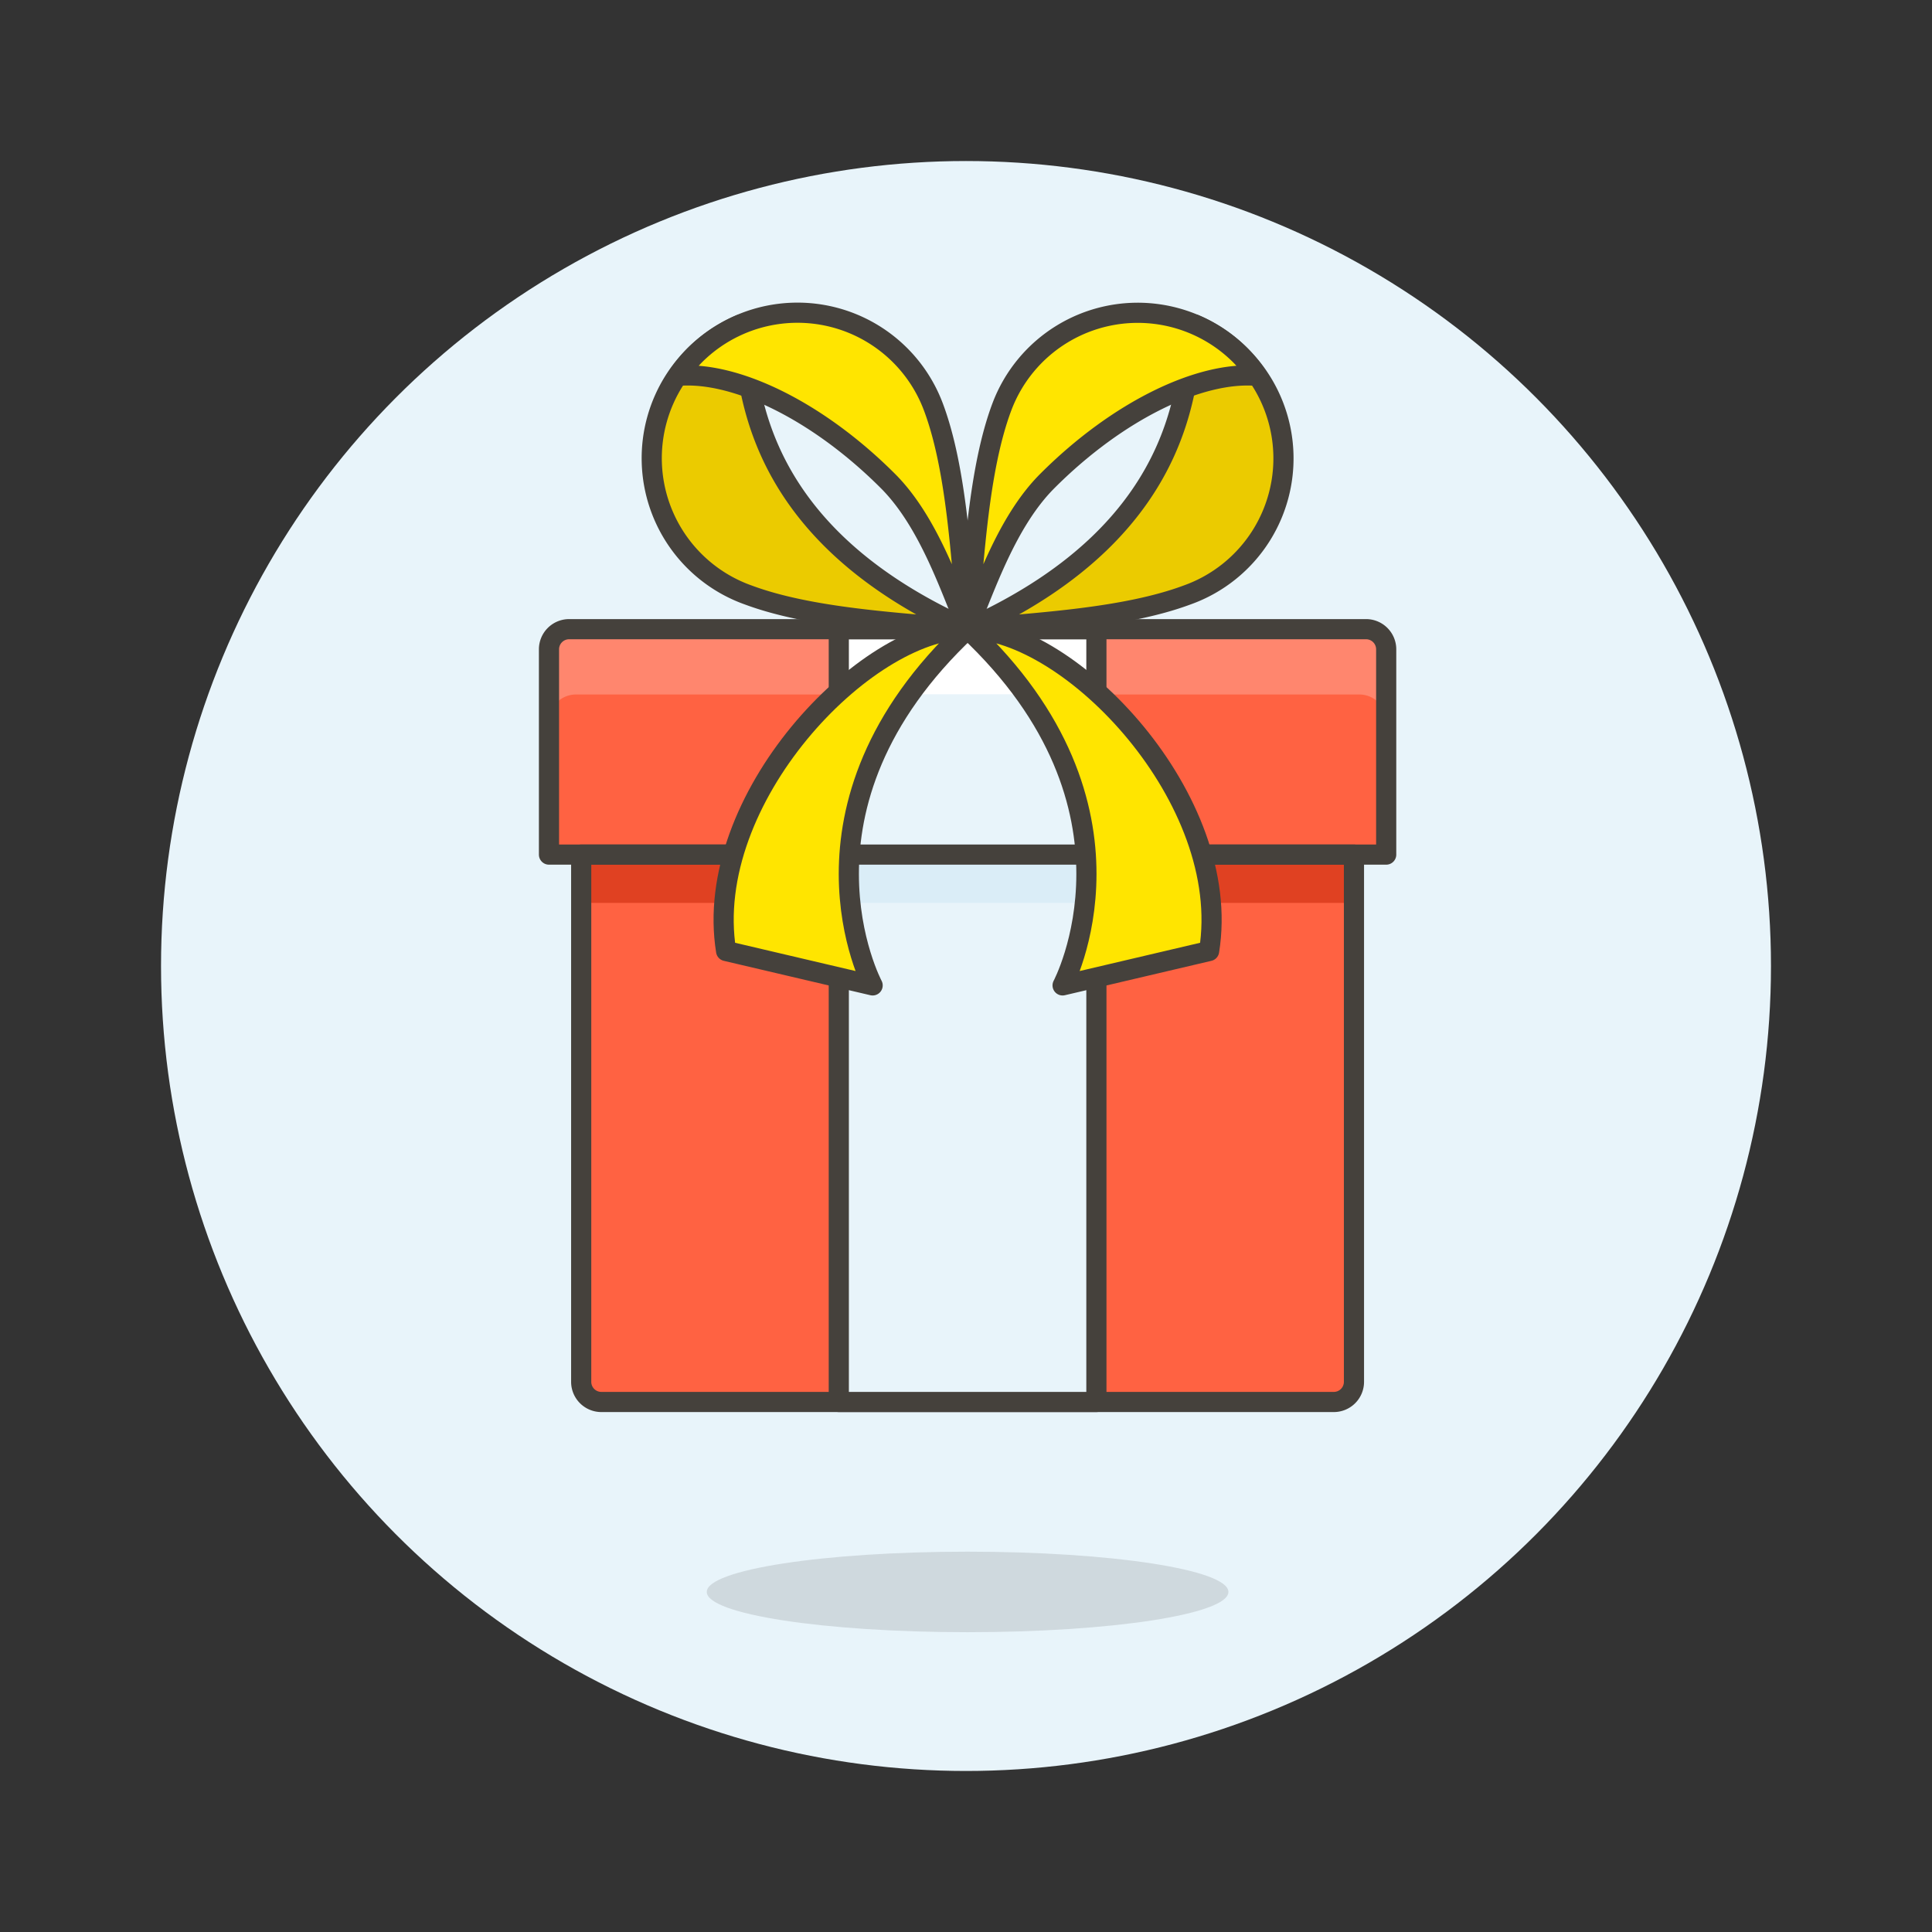
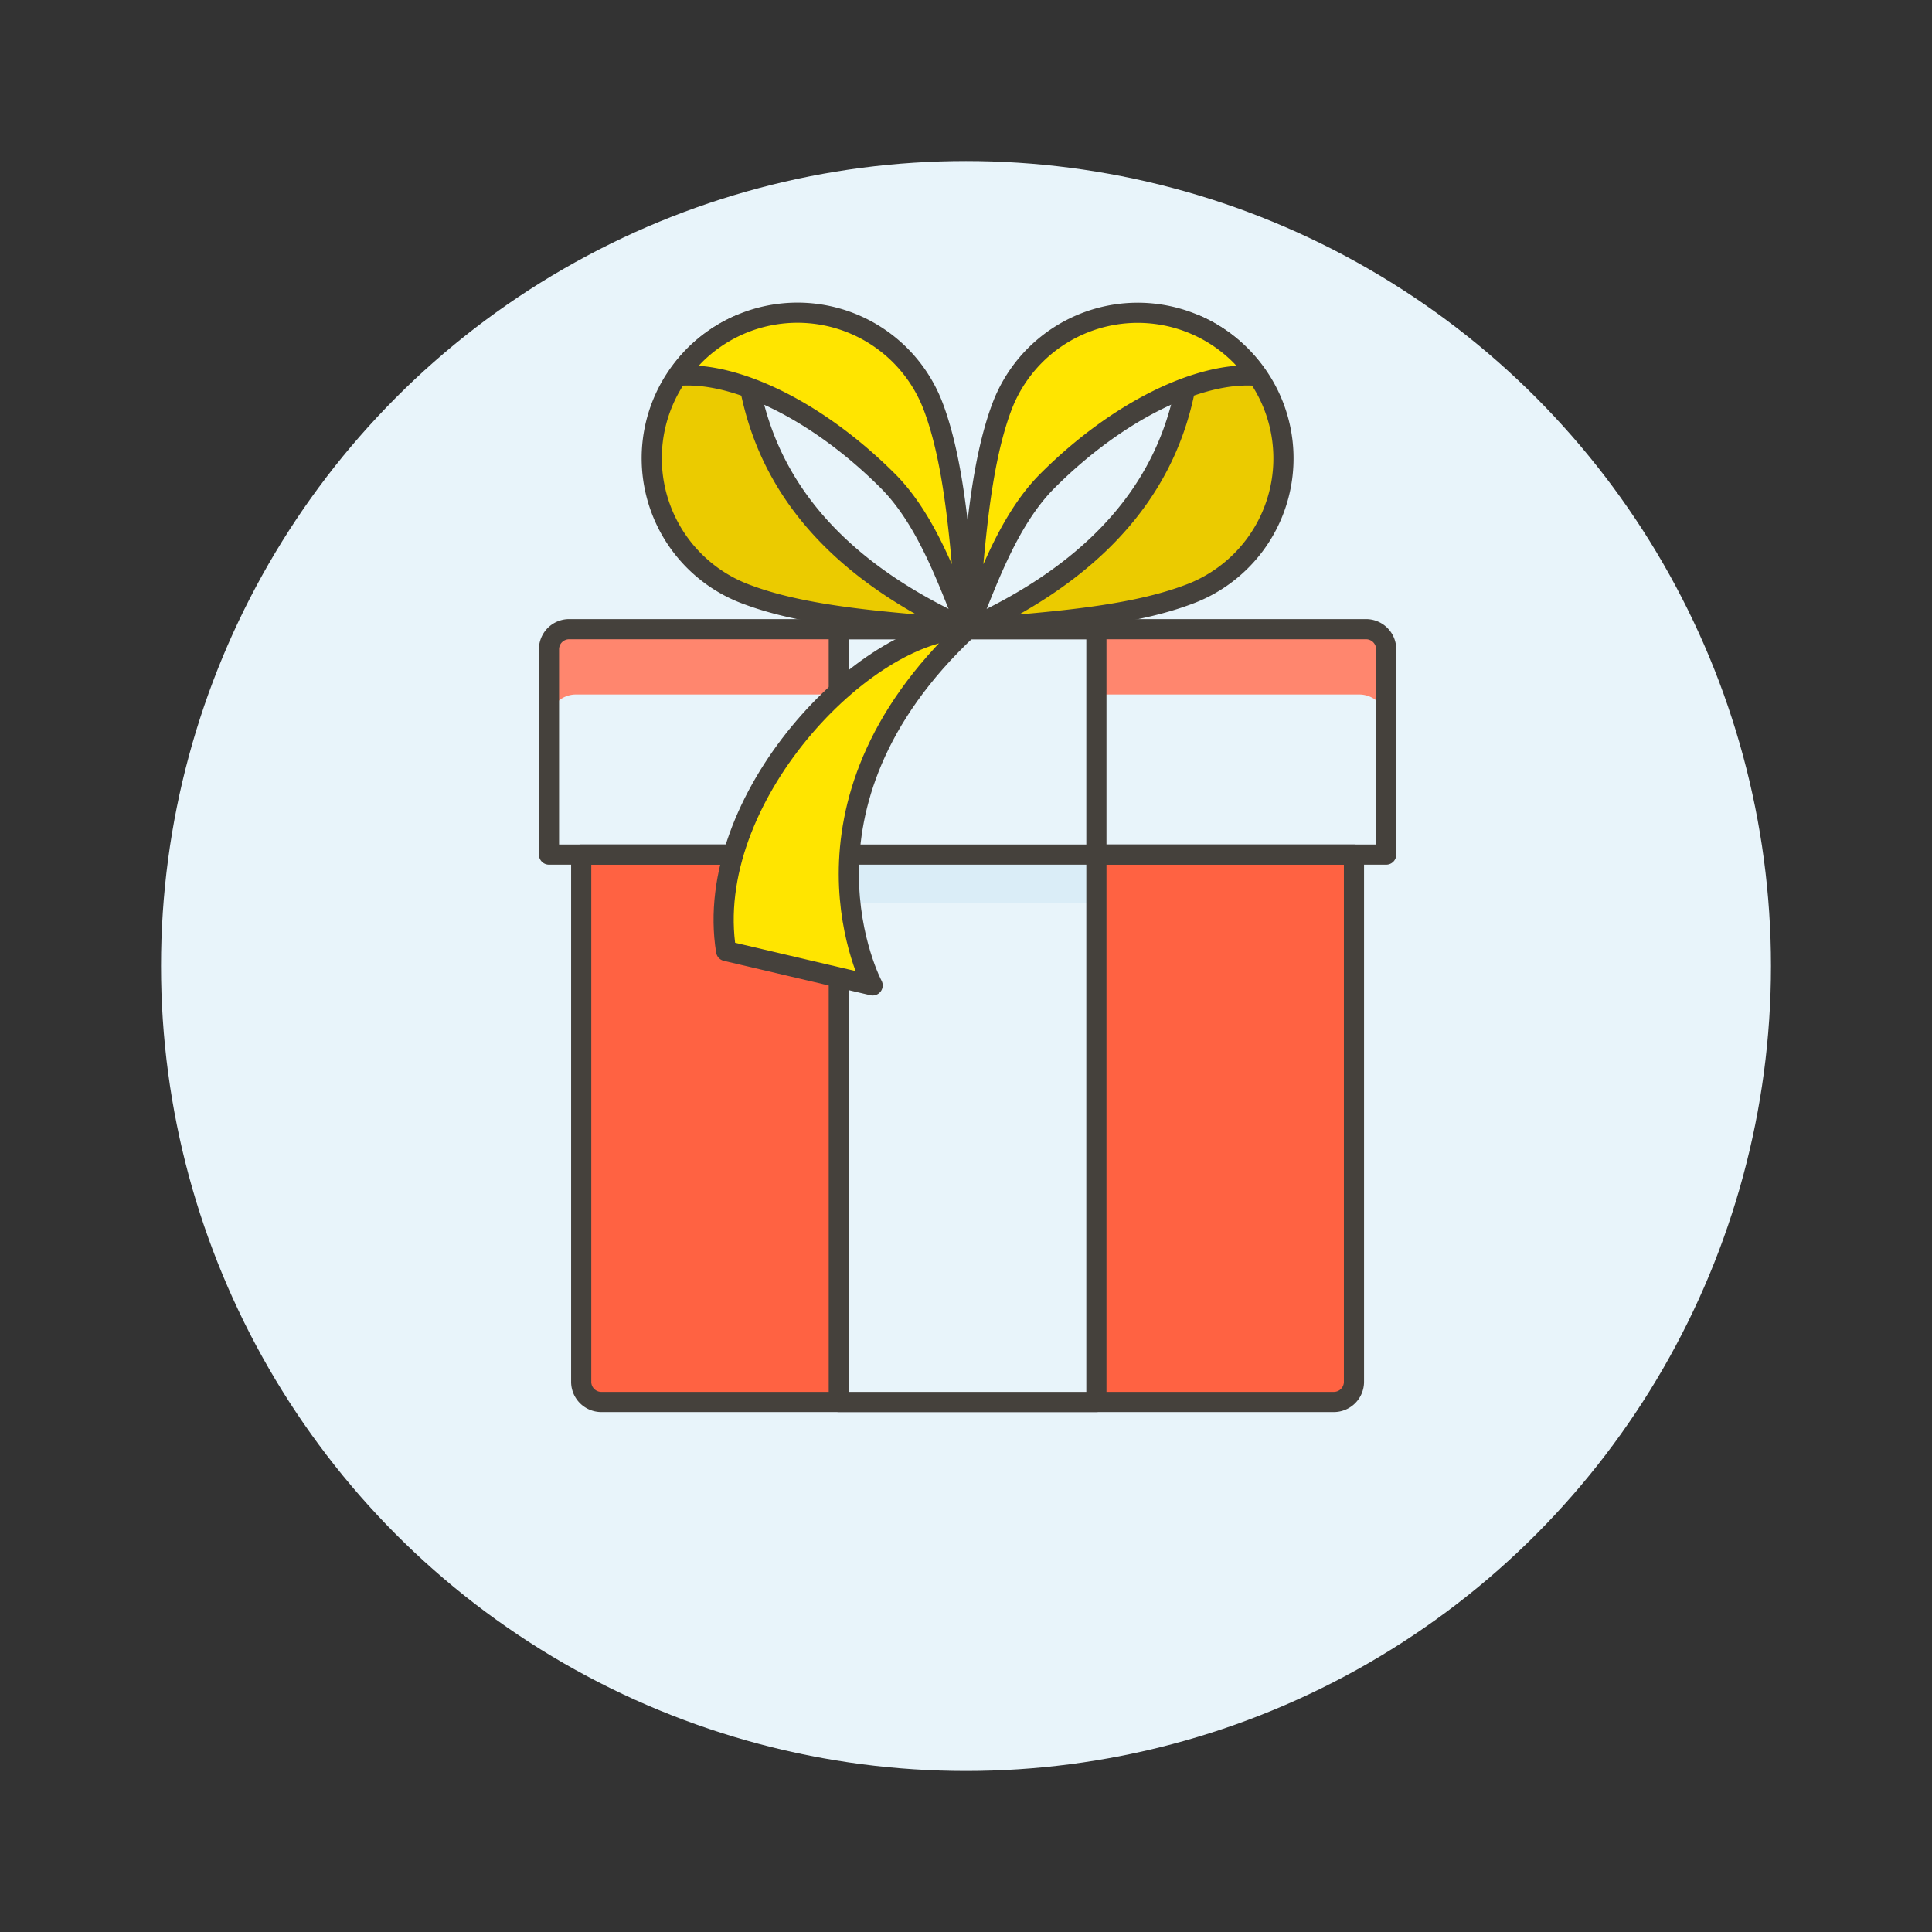
<svg xmlns="http://www.w3.org/2000/svg" xmlns:ns1="http://www.inkscape.org/namespaces/inkscape" xmlns:ns2="http://sodipodi.sourceforge.net/DTD/sodipodi-0.dtd" width="96" height="96" viewBox="0 0 25.4 25.4" version="1.1" id="svg830" ns1:version="0.92.5 (2060ec1f9f, 2020-04-08)" ns2:docname="gift-box.svg">
  <rect x="0" y="0" width="25.4" height="25.4" fill="#333333" stroke="none" />
  <defs id="defs824" />
  <ns2:namedview id="base" pagecolor="#ffffff" bordercolor="#666666" borderopacity="1.0" ns1:pageopacity="0.0" ns1:pageshadow="2" ns1:zoom="5.6039186" ns1:cx="29.333323" ns1:cy="47.68" ns1:document-units="px" ns1:current-layer="layer1" showgrid="false" units="px" ns1:window-width="1506" ns1:window-height="992" ns1:window-x="824" ns1:window-y="202" ns1:window-maximized="0" />
  <g ns1:label="Calque 1" ns1:groupmode="layer" id="layer1" transform="translate(0,-271.6)">
    <circle class="cls-1" cx="12.7" cy="284.3" r="10.583" id="circle8" style="fill:#e8f4fa;stroke-width:0.265" />
    <g transform="matrix(0.265,0,0,0.265,-0.529,271.595)" id="g1085" style="stroke-width:1;stroke-miterlimit:4;stroke-dasharray:none">
-       <ellipse style="opacity:0.15;fill:#45413c;stroke-width:1;stroke-miterlimit:4;stroke-dasharray:none" id="ellipse10" ry="1.997" rx="12.939" cy="78.997" cx="50" class="b" />
      <g transform="translate(0,-2)" id="g1026" style="stroke-width:1;stroke-miterlimit:4;stroke-dasharray:none">
        <path class="c" d="m 69.168,44.416 h -38.338 v 26.157 a 1,1 0 0 0 1,1 h 36.338 a 1,1 0 0 0 1,-1 z" id="path14" ns1:connector-curvature="0" style="fill:#ff6242;stroke-width:1;stroke-miterlimit:4;stroke-dasharray:none" />
-         <rect class="d" x="30.829" y="44.416" width="38.341" height="2.396" id="rect16" style="fill:#e04122;stroke-width:1;stroke-miterlimit:4;stroke-dasharray:none" />
-         <path class="c" d="m 69.767,33.233 h -39.535 a 1,1 0 0 0 -1,1 v 10.183 h 41.535 V 34.233 a 1,1 0 0 0 -1,-1 z" id="path18" ns1:connector-curvature="0" style="fill:#ff6242;stroke-width:1;stroke-miterlimit:4;stroke-dasharray:none" />
        <path class="e" d="m 69.436,33.233 h -38.869 a 1.33,1.33 0 0 0 -1.331,1.331 v 3.241 a 1.33,1.33 0 0 1 1.331,-1.331 h 38.869 a 1.33,1.33 0 0 1 1.331,1.331 v -3.241 a 1.33,1.33 0 0 0 -1.331,-1.331 z" id="path20" ns1:connector-curvature="0" style="fill:#ff866e;stroke-width:1;stroke-miterlimit:4;stroke-dasharray:none" />
        <path class="f" d="m 69.168,44.416 h -38.338 v 26.157 a 1,1 0 0 0 1,1 h 36.338 a 1,1 0 0 0 1,-1 z" id="path22" ns1:connector-curvature="0" style="fill:none;stroke:#45413c;stroke-width:1;stroke-linecap:round;stroke-linejoin:round;stroke-miterlimit:4;stroke-dasharray:none" />
        <rect class="g" x="43.61" y="33.233" width="12.78" height="38.34" id="rect24" style="fill:#e8f4fa;stroke-width:1;stroke-miterlimit:4;stroke-dasharray:none" />
        <rect class="h" x="43.61" y="44.416" width="12.78" height="2.396" id="rect26" style="fill:#daedf7;stroke-width:1;stroke-miterlimit:4;stroke-dasharray:none" />
-         <rect class="i" x="43.61" y="33.233" width="12.78" height="3.23" id="rect28" style="fill:#ffffff;stroke-width:1;stroke-miterlimit:4;stroke-dasharray:none" />
        <rect class="f" x="43.61" y="33.233" width="12.78" height="38.34" id="rect30" style="fill:none;stroke:#45413c;stroke-width:1;stroke-linecap:round;stroke-linejoin:round;stroke-miterlimit:4;stroke-dasharray:none" />
        <path class="f" d="m 69.767,33.233 h -39.535 a 1,1 0 0 0 -1,1 v 10.183 h 41.535 V 34.233 a 1,1 0 0 0 -1,-1 z" id="path32" ns1:connector-curvature="0" style="fill:none;stroke:#45413c;stroke-width:1;stroke-linecap:round;stroke-linejoin:round;stroke-miterlimit:4;stroke-dasharray:none" />
        <g id="g58" transform="translate(-8.232)" style="stroke-width:1;stroke-miterlimit:4;stroke-dasharray:none">
          <path class="l" d="m 46.97,18.116 a 7.2,7.2 0 0 0 0.392,13.425 c 3.081,1.143 7.378,1.363 10.871,1.684 C 46.607,28 47.47,19.968 46.97,18.116 Z" id="path46" ns1:connector-curvature="0" style="fill:#ebcb00;stroke:#45413c;stroke-width:1;stroke-linecap:round;stroke-linejoin:round;stroke-miterlimit:4;stroke-dasharray:none" />
          <path class="m" d="m 54.279,25.882 c 2.02,2.019 3.088,5.3 3.954,7.343 -0.327,-3.51 -0.539,-7.932 -1.7,-11.022 A 7.2,7.2 0 0 0 44.7,19.642 7.3,7.3 0 0 0 43.866,20.665 c 2.81,-0.243 6.897,1.701 10.413,5.217 z" id="path48" ns1:connector-curvature="0" style="fill:#ffe500;stroke:#45413c;stroke-width:1;stroke-linecap:round;stroke-linejoin:round;stroke-miterlimit:4;stroke-dasharray:none" />
          <path class="l" d="m 69.5,18.116 a 7.171,7.171 0 0 1 2.265,1.526 7.194,7.194 0 0 1 -2.658,11.9 c -3.08,1.143 -7.377,1.363 -10.87,1.684 C 69.859,28 69,19.968 69.5,18.116 Z" id="path50" ns1:connector-curvature="0" style="fill:#ebcb00;stroke:#45413c;stroke-width:1;stroke-linecap:round;stroke-linejoin:round;stroke-miterlimit:4;stroke-dasharray:none" />
-           <path class="m" d="m 62.187,25.882 c -2.02,2.019 -3.088,5.3 -3.954,7.343 0.327,-3.51 0.539,-7.932 1.7,-11.022 a 7.2,7.2 0 0 1 11.827,-2.561 7.313,7.313 0 0 1 0.836,1.023 C 69.789,20.422 65.7,22.366 62.187,25.882 Z" id="path52" ns1:connector-curvature="0" style="fill:#ffe500;stroke:#45413c;stroke-width:1;stroke-linecap:round;stroke-linejoin:round;stroke-miterlimit:4;stroke-dasharray:none" />
+           <path class="m" d="m 62.187,25.882 c -2.02,2.019 -3.088,5.3 -3.954,7.343 0.327,-3.51 0.539,-7.932 1.7,-11.022 a 7.2,7.2 0 0 1 11.827,-2.561 7.313,7.313 0 0 1 0.836,1.023 C 69.789,20.422 65.7,22.366 62.187,25.882 " id="path52" ns1:connector-curvature="0" style="fill:#ffe500;stroke:#45413c;stroke-width:1;stroke-linecap:round;stroke-linejoin:round;stroke-miterlimit:4;stroke-dasharray:none" />
          <path class="m" d="M 58.233,33.225 C 48.8,42.06 53.521,50.906 53.521,50.906 L 46.251,49.2 c -1.214,-7.53 6.89,-15.975 11.982,-15.975 z" id="path54" ns1:connector-curvature="0" style="fill:#ffe500;stroke:#45413c;stroke-width:1;stroke-linecap:round;stroke-linejoin:round;stroke-miterlimit:4;stroke-dasharray:none" />
-           <path class="m" d="m 58.233,33.225 c 9.435,8.835 4.712,17.681 4.712,17.681 L 70.214,49.2 C 71.429,41.67 63.325,33.225 58.233,33.225 Z" id="path56" ns1:connector-curvature="0" style="fill:#ffe500;stroke:#45413c;stroke-width:1;stroke-linecap:round;stroke-linejoin:round;stroke-miterlimit:4;stroke-dasharray:none" />
        </g>
      </g>
    </g>
  </g>
</svg>